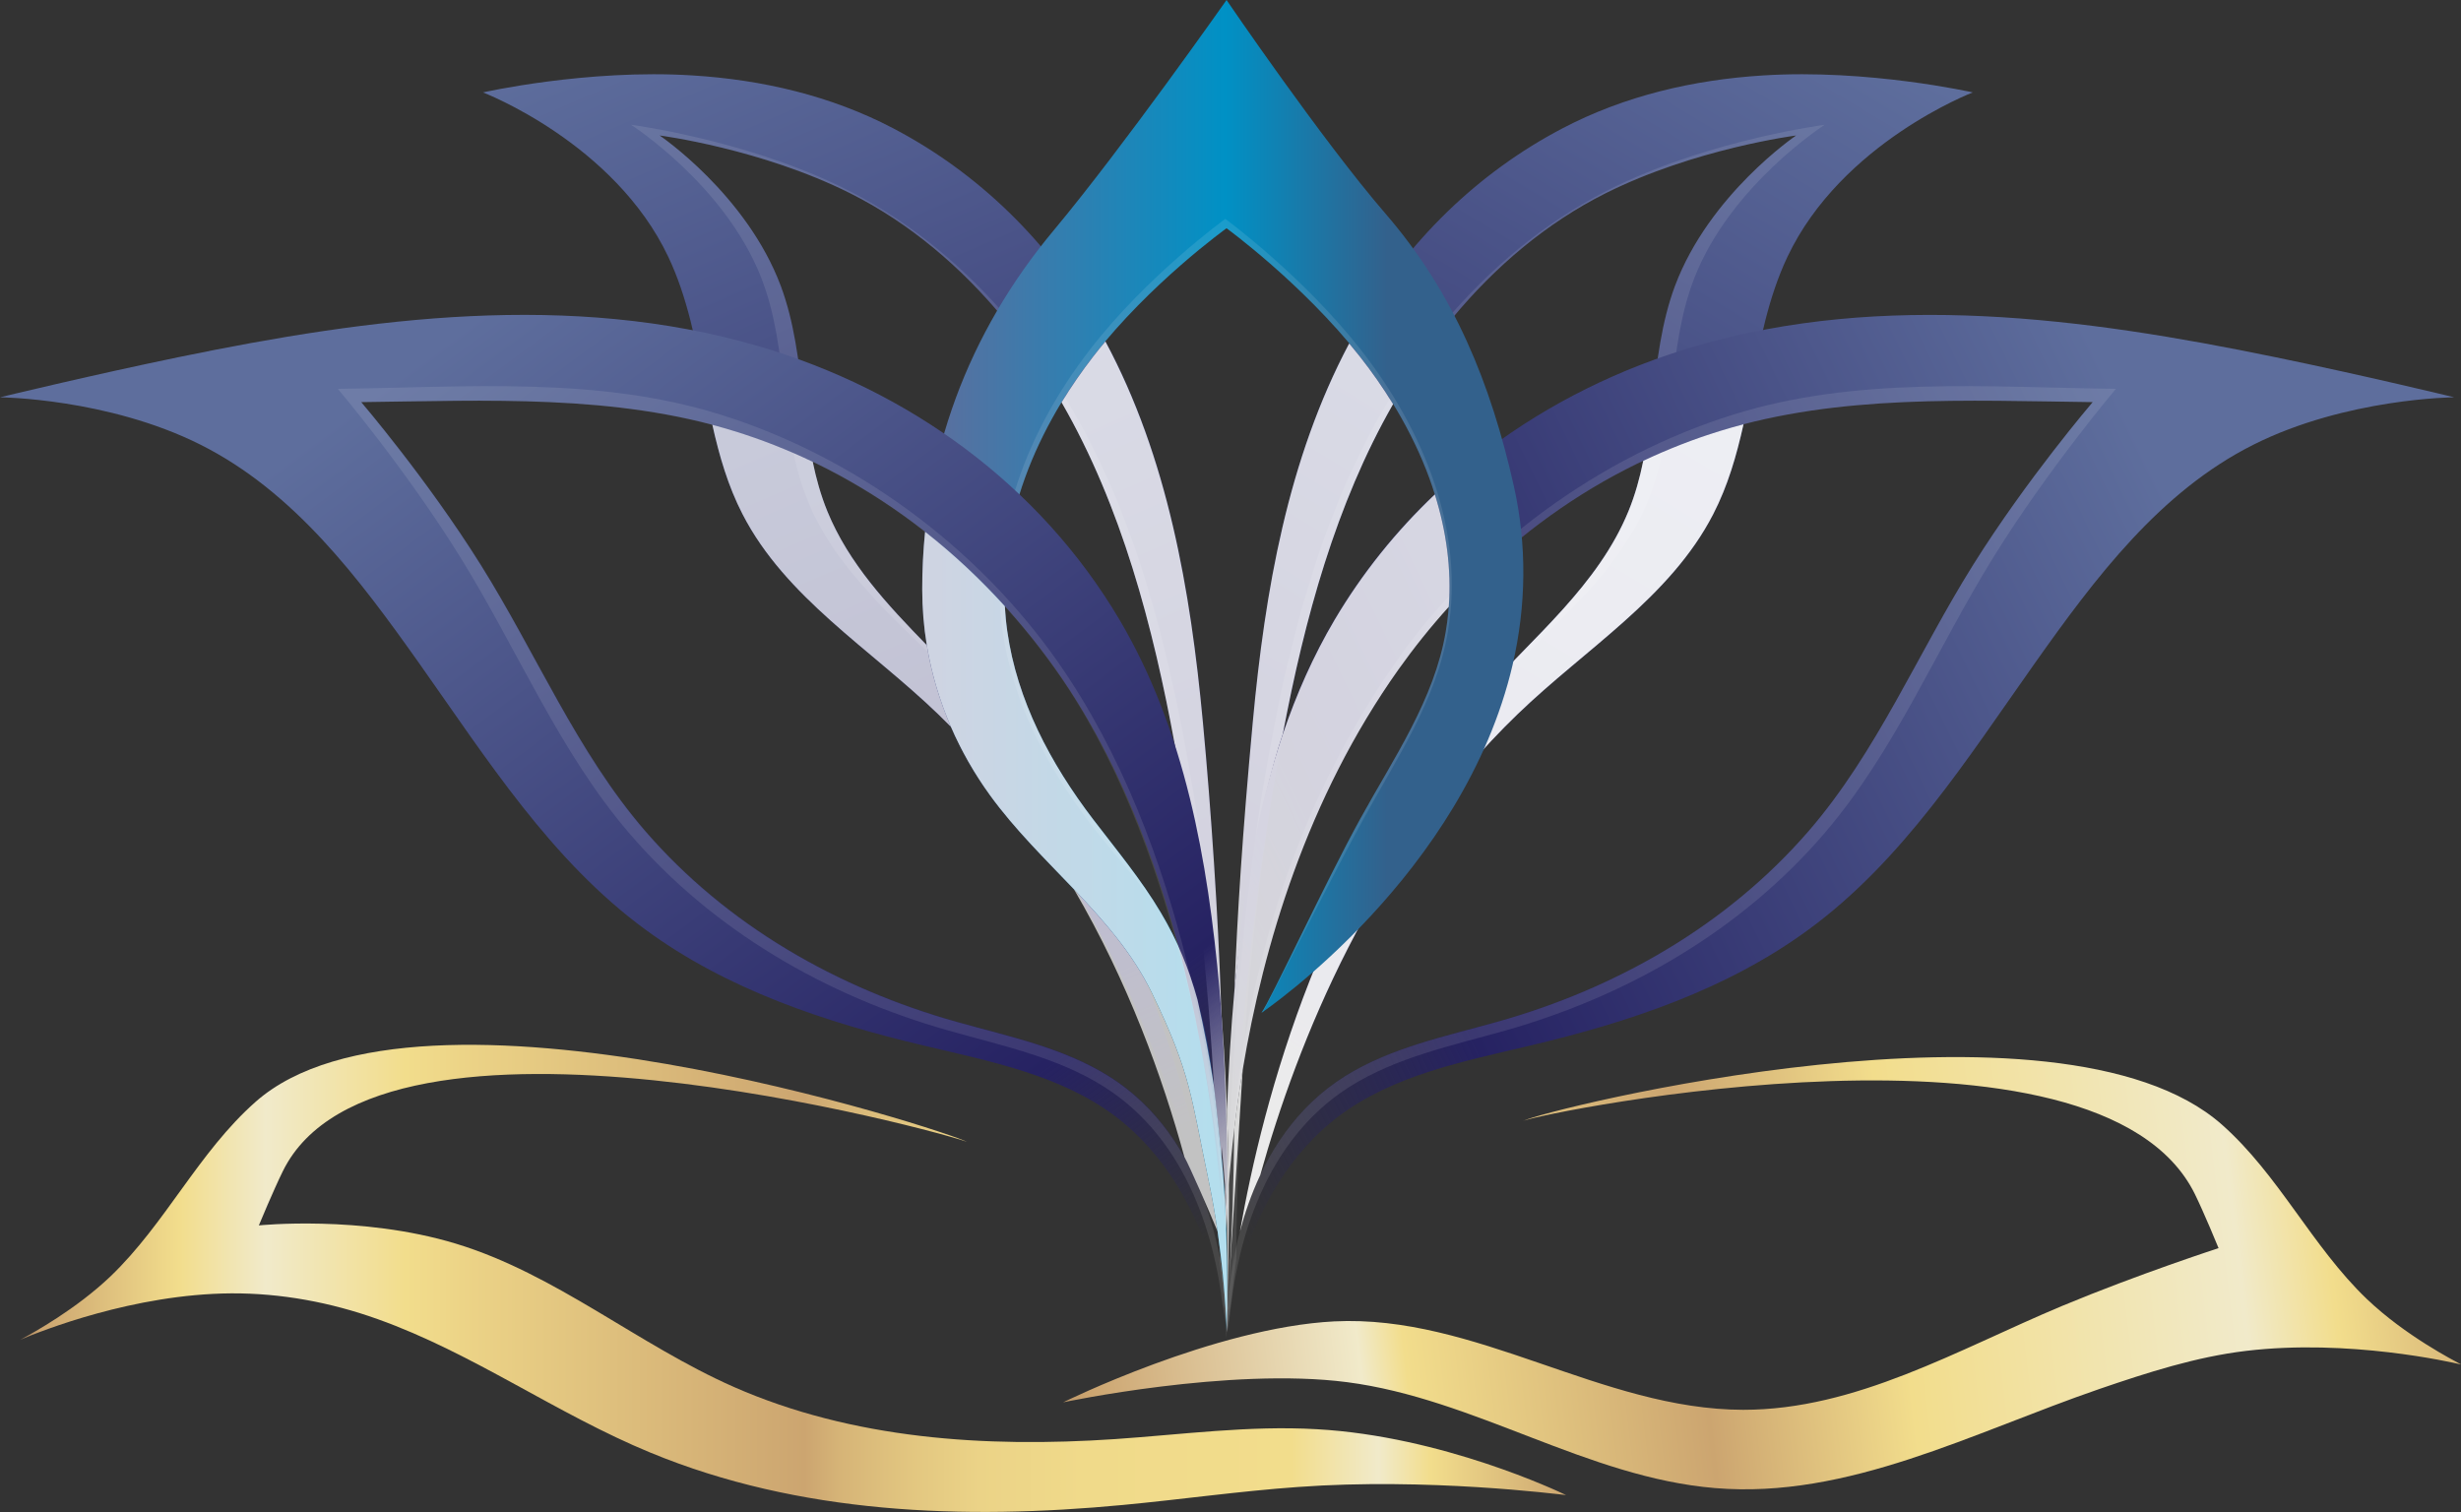
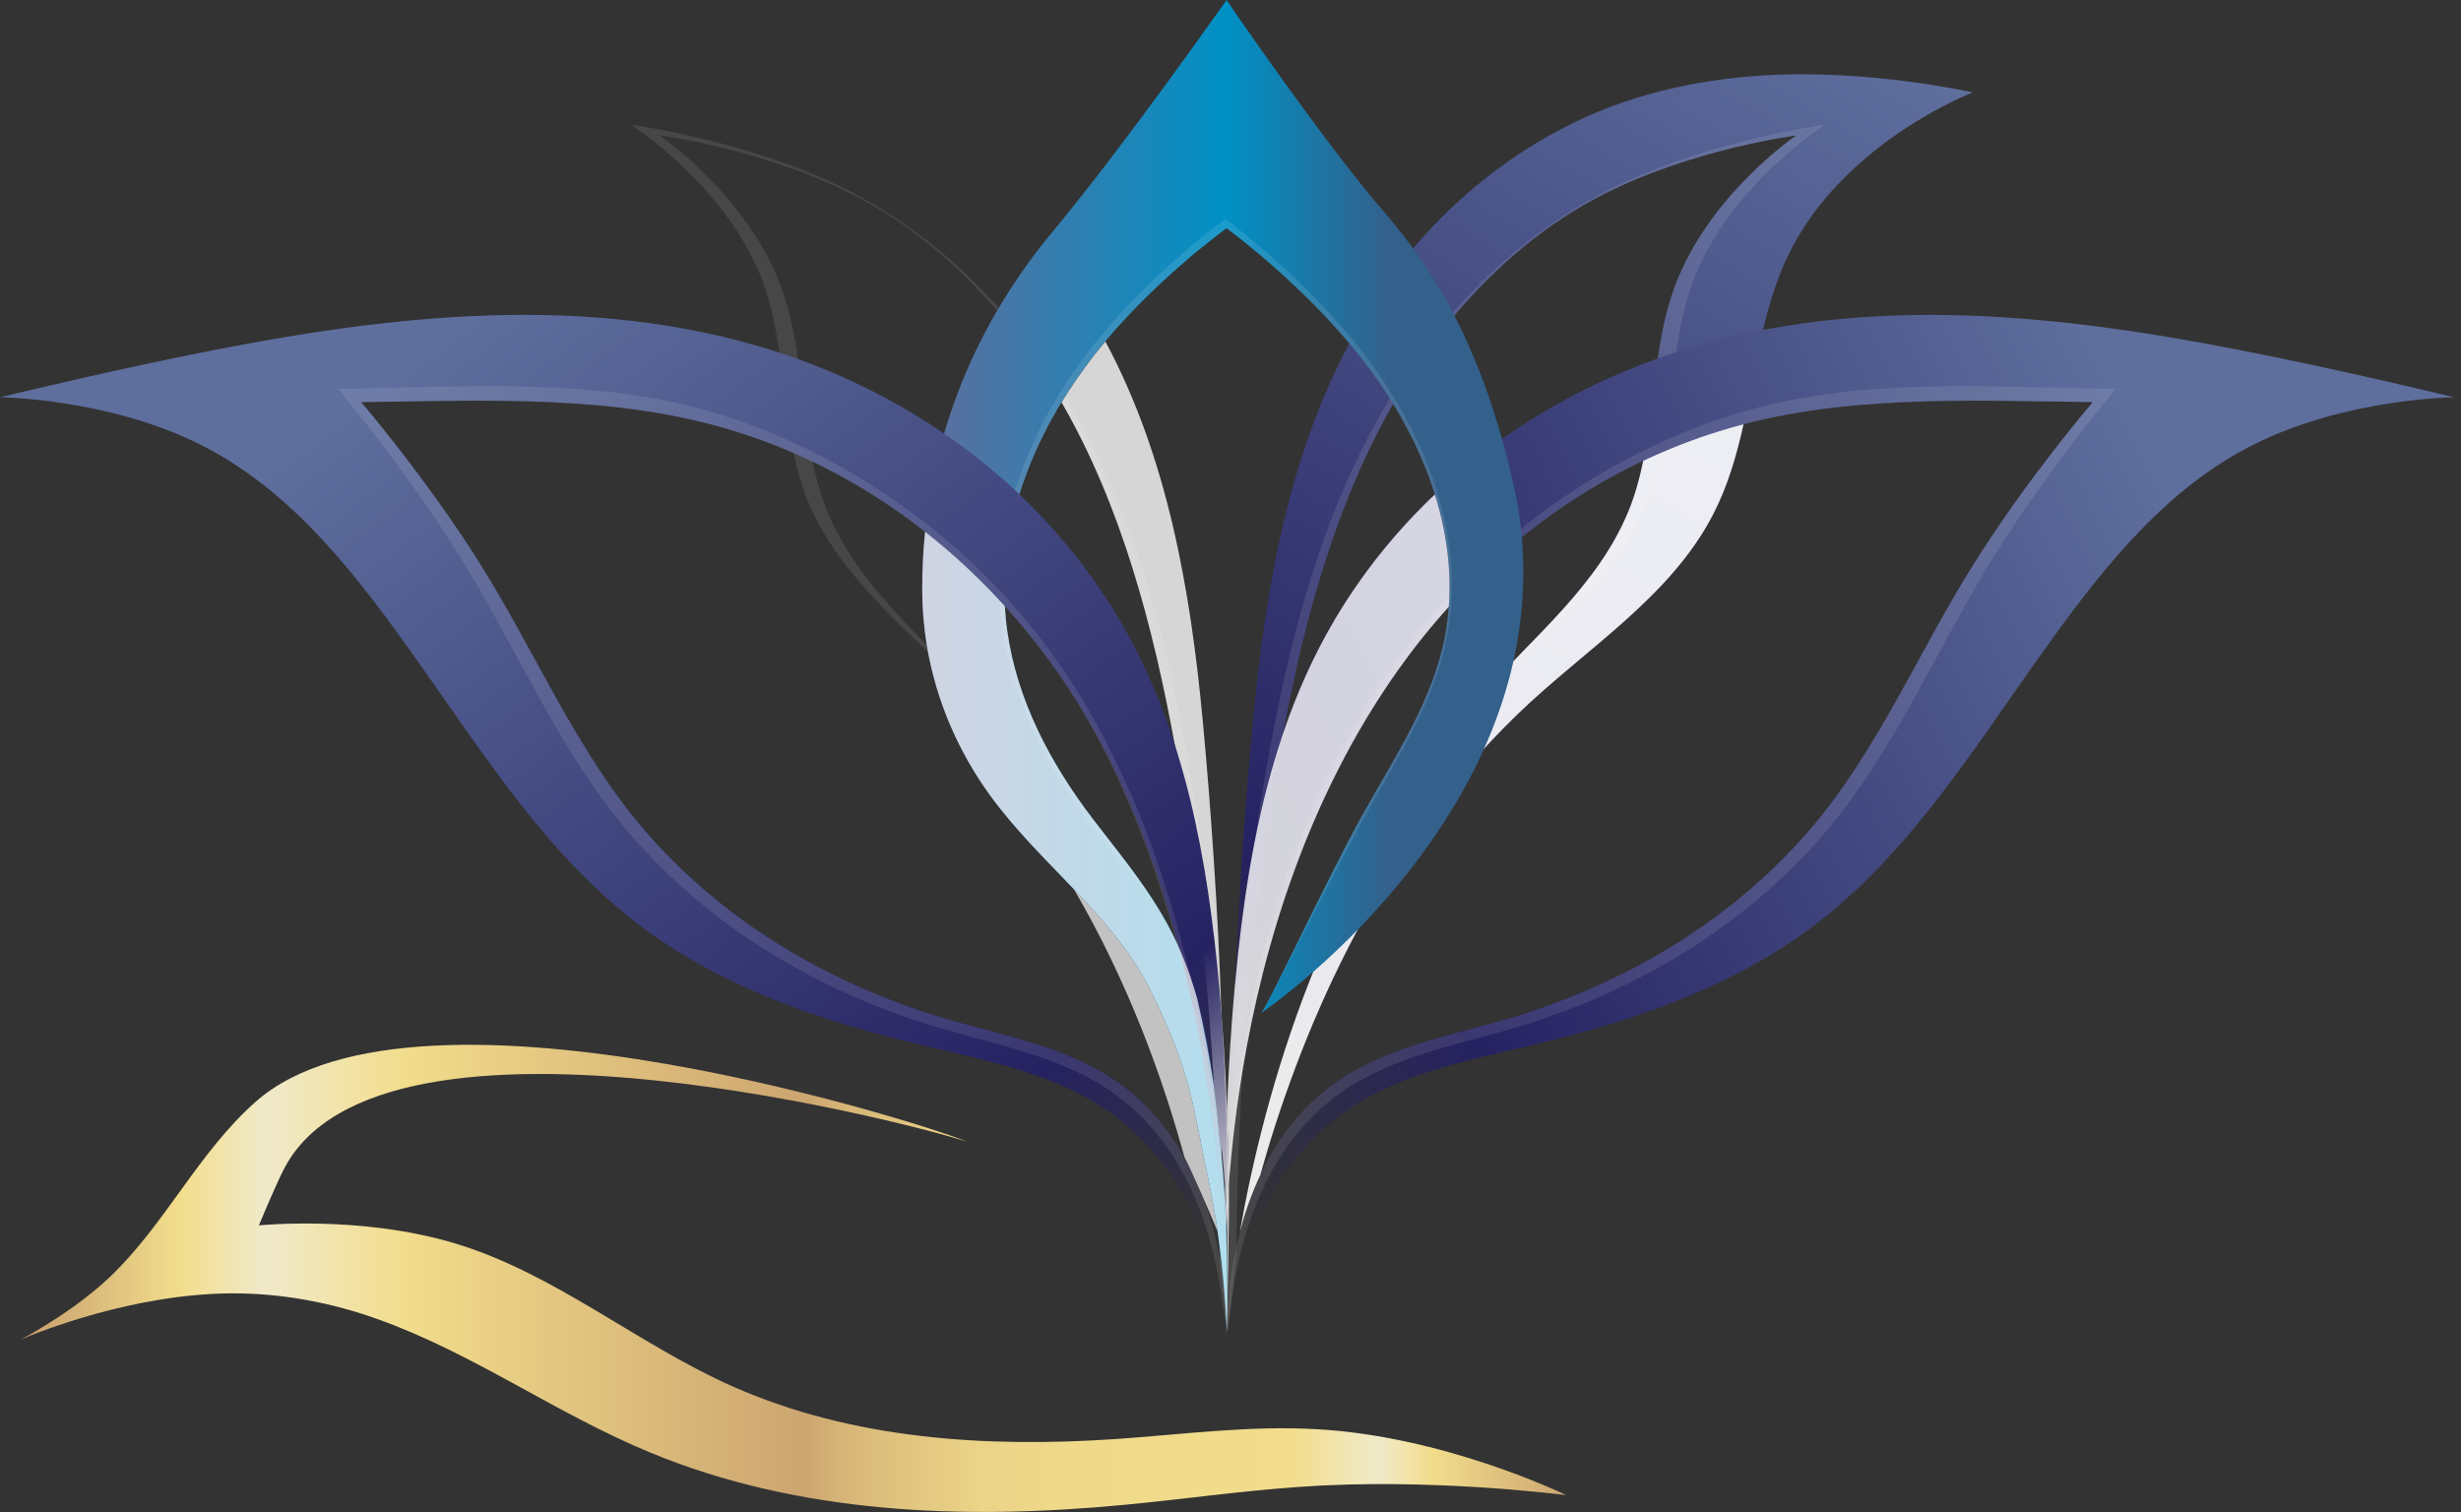
<svg xmlns="http://www.w3.org/2000/svg" viewBox="0 0 575.87 353.81">
  <rect x="0" y="0" width="575.87" height="353.81" fill="#333333" stroke="none" />
  <defs>
    <style>
      .cls-1 {
        fill: url(#linear-gradient-8);
      }

      .cls-2 {
        fill: url(#linear-gradient-7);
      }

      .cls-3 {
        fill: url(#linear-gradient-5);
      }

      .cls-4 {
        fill: url(#linear-gradient-6);
      }

      .cls-5 {
        fill: url(#linear-gradient-9);
      }

      .cls-6 {
        fill: url(#linear-gradient-4);
      }

      .cls-7 {
        fill: url(#linear-gradient-3);
      }

      .cls-8 {
        fill: url(#linear-gradient-2);
      }

      .cls-9 {
        fill: url(#linear-gradient);
      }

      .cls-10 {
        fill: #fff;
      }

      .cls-11 {
        fill: url(#linear-gradient-10);
      }

      .cls-12 {
        fill: url(#linear-gradient-11);
      }

      .cls-13 {
        opacity: .9;
      }

      .cls-14 {
        opacity: .8;
      }

      .cls-15 {
        opacity: .7;
      }

      .cls-16 {
        opacity: .5;
      }

      .cls-17 {
        opacity: .2;
      }

      .cls-18 {
        opacity: .1;
      }
    </style>
    <linearGradient id="linear-gradient" x1="412.01" y1="-3.74" x2="275.79" y2="312.03" gradientTransform="translate(574.64) rotate(-180) scale(1 -1)" gradientUnits="userSpaceOnUse">
      <stop offset="0" stop-color="#5e6e9d" />
      <stop offset=".69" stop-color="#262262" />
      <stop offset=".86" stop-color="#262262" stop-opacity="0" />
    </linearGradient>
    <linearGradient id="linear-gradient-2" x1="419.5" y1="-.64" x2="242.5" y2="294.6" gradientUnits="userSpaceOnUse">
      <stop offset="0" stop-color="#5e6e9d" />
      <stop offset=".69" stop-color="#262262" />
      <stop offset=".83" stop-color="#262262" stop-opacity="0" />
    </linearGradient>
    <linearGradient id="linear-gradient-3" x1="247.88" y1="240.7" x2="506.7" y2="115.28" gradientUnits="userSpaceOnUse">
      <stop offset=".06" stop-color="#262262" stop-opacity="0" />
      <stop offset=".3" stop-color="#262262" />
      <stop offset="1" stop-color="#5e6e9d" />
    </linearGradient>
    <linearGradient id="linear-gradient-4" x1="286.71" y1="305.25" x2="287.09" y2="305.25" gradientUnits="userSpaceOnUse">
      <stop offset=".02" stop-color="#262262" stop-opacity="0" />
      <stop offset=".3" stop-color="#262262" />
      <stop offset="1" stop-color="#5e6e9d" />
    </linearGradient>
    <linearGradient id="linear-gradient-5" x1="216.29" y1="155.71" x2="356.95" y2="155.71" gradientUnits="userSpaceOnUse">
      <stop offset="0" stop-color="#5e6e9d" />
      <stop offset=".5" stop-color="#0091c5" />
      <stop offset=".77" stop-color="#33618c" />
    </linearGradient>
    <linearGradient id="linear-gradient-6" x1="269.81" y1="297.83" x2="344.24" y2="119.29" gradientUnits="userSpaceOnUse">
      <stop offset="0" stop-color="#5e6e9d" />
      <stop offset=".5" stop-color="#0091c5" />
    </linearGradient>
    <linearGradient id="linear-gradient-7" x1="287.88" y1="326.08" x2="470.38" y2="80.52" gradientTransform="translate(573.22) rotate(-180) scale(1 -1)" gradientUnits="userSpaceOnUse">
      <stop offset=".1" stop-color="#262262" stop-opacity="0" />
      <stop offset=".28" stop-color="#262262" />
      <stop offset="1" stop-color="#5e6e9d" />
    </linearGradient>
    <linearGradient id="linear-gradient-8" x1="-2.87" y1="299.15" x2="403.94" y2="299.15" gradientUnits="userSpaceOnUse">
      <stop offset="0" stop-color="#593d3a" />
      <stop offset=".03" stop-color="#cca570" />
      <stop offset=".11" stop-color="#f2dd8c" />
      <stop offset=".16" stop-color="#f1eaca" />
      <stop offset=".24" stop-color="#f2dd8c" />
      <stop offset=".28" stop-color="#ebd286" />
      <stop offset=".47" stop-color="#cca570" />
      <stop offset=".49" stop-color="#d6b477" />
      <stop offset=".53" stop-color="#e2c680" />
      <stop offset=".57" stop-color="#ebd387" />
      <stop offset=".63" stop-color="#f0da8a" />
      <stop offset=".75" stop-color="#f2dd8c" />
      <stop offset=".8" stop-color="#f1eaca" />
      <stop offset=".83" stop-color="#f2dd8c" />
      <stop offset=".91" stop-color="#cca570" />
      <stop offset="1" stop-color="#593d3a" />
    </linearGradient>
    <linearGradient id="linear-gradient-9" x1="366.46" y1="349.88" x2="366.57" y2="349.88" gradientUnits="userSpaceOnUse">
      <stop offset="0" stop-color="#593d3a" />
      <stop offset=".14" stop-color="#cca570" />
      <stop offset=".26" stop-color="#f2dd8c" />
      <stop offset=".33" stop-color="#f1eaca" />
      <stop offset=".39" stop-color="#f2dd8c" />
      <stop offset=".86" stop-color="#cca570" />
      <stop offset="1" stop-color="#593d3a" />
    </linearGradient>
    <linearGradient id="linear-gradient-10" x1="356.35" y1="262.28" x2="356.57" y2="262.28" gradientUnits="userSpaceOnUse">
      <stop offset="0" stop-color="#593d3a" />
      <stop offset=".25" stop-color="#cca570" />
      <stop offset=".58" stop-color="#f2dd8c" />
      <stop offset=".61" stop-color="#f1eaca" />
      <stop offset=".64" stop-color="#f2dd8c" />
      <stop offset=".86" stop-color="#cca570" />
      <stop offset="1" stop-color="#593d3a" />
    </linearGradient>
    <linearGradient id="linear-gradient-11" x1="206.69" y1="324.2" x2="733.58" y2="261.37" gradientUnits="userSpaceOnUse">
      <stop offset="0" stop-color="#593d3a" />
      <stop offset=".09" stop-color="#cca570" />
      <stop offset=".21" stop-color="#f1eaca" />
      <stop offset=".23" stop-color="#f2dd8c" />
      <stop offset=".36" stop-color="#cca570" />
      <stop offset=".45" stop-color="#f2dd8c" />
      <stop offset=".6" stop-color="#f1eaca" />
      <stop offset=".64" stop-color="#f2dd8c" />
      <stop offset=".72" stop-color="#cca570" />
      <stop offset=".75" stop-color="#593d3a" />
    </linearGradient>
  </defs>
  <g id="l_back">
    <g id="SPLINE">
-       <path class="cls-9" d="M113,21.62s30.72,11.74,43.39,38.5c9.02,19.1,7.71,41.48,17.36,60.2,10.03,19.5,29.88,31.47,45.76,46.79,58.38,56.32,67.58,144.55,67.58,144.55,0,0-4.46-88.38-58.83-148.76-12.52-13.91-27.59-26.03-34.65-43.24-6.85-16.71-4.59-35.78-10.89-52.71-8.04-21.49-28.37-35.25-28.37-35.25,0,0,23.69,3.05,44.6,13.53,13.91,6.98,25.83,17.16,35.78,29.13,23.71,28.55,33.97,65.31,40.57,101.98,11.52,63.88,11.86,129.89,11.7,136.24.23-6.5.84-75.61-5.53-143.67-3.02-32.35-8.74-64.73-24.87-92.78-11.24-19.58-27.67-35.68-47.6-46.11-14.51-7.61-30.64-11.36-46.94-12.37-24.62-1.56-49.06,3.98-49.06,3.98Z" />
-     </g>
+       </g>
    <g id="SPLINE-2" data-name="SPLINE">
      <path class="cls-8" d="M461.64,21.62s-30.72,11.74-43.39,38.5c-9.02,19.1-7.71,41.48-17.36,60.2-10.03,19.5-29.88,31.47-45.76,46.79-58.38,56.32-68.12,145.46-68.12,145.46,0,0,5-89.29,59.38-149.67,12.52-13.91,27.59-26.03,34.65-43.24,6.85-16.71,4.59-35.78,10.89-52.71,8.04-21.49,28.37-35.25,28.37-35.25,0,0-23.69,3.05-44.6,13.53-13.91,6.98-25.83,17.16-35.78,29.13-23.71,28.55-33.97,65.31-40.57,101.98-11.52,63.88-12.49,129.89-12.34,136.24-.23-6.5-.21-75.61,6.16-143.67,3.02-32.35,8.74-64.73,24.87-92.78,11.24-19.58,27.67-35.68,47.6-46.11,14.51-7.61,30.64-11.36,46.94-12.37,24.62-1.56,49.06,3.98,49.06,3.98Z" />
    </g>
    <g class="cls-18">
      <path class="cls-10" d="M285.48,240.12c.58,23.71.41,43.97.16,56.95,1.2,9.98,1.33,16.01,1.33,16.01l.03-.51c.15-4.2,1.17-34.12-1.53-72.45Z" />
      <path class="cls-10" d="M285.48,240.12c-1.4-19.89-3.8-42.03-7.85-64.03-6.79-36.96-17.54-74.05-43.02-103.05-10.69-12.15-23.55-22.53-38.6-29.71-22.63-10.79-48.35-14.13-48.35-14.13,0,0,21.96,14.07,30.47,35.79,6.67,17.11,4,36.27,11.27,53.15,7.49,17.39,23.74,29.76,37.21,43.89,7.1,7.45,13.35,15.31,18.88,23.38-5.08-7.78-10.79-15.35-17.25-22.52-12.52-13.91-27.59-26.03-34.65-43.24-6.85-16.71-4.59-35.78-10.89-52.71-8.04-21.49-28.37-35.25-28.37-35.25,0,0,23.69,3.05,44.6,13.53,13.91,6.98,25.83,17.16,35.78,29.13,23.71,28.55,33.97,65.31,40.57,101.98,8.39,46.54,9.92,93.85,10.07,118.56.1.75.19,1.47.27,2.17.25-12.98.41-33.23-.16-56.95Z" />
    </g>
    <g class="cls-18">
      <path class="cls-10" d="M289.16,240.13c-2.7,38.32-2.22,67.33-2.07,71.54l-.09.91s.79-5.52,1.99-15.5c-.25-12.98-.41-33.23.16-56.95Z" />
      <path class="cls-10" d="M289,297.07c.09-.71.17-1.43.27-2.17.15-24.71,1.68-72.02,10.07-118.56,6.6-36.66,16.86-73.43,40.57-101.98,9.95-11.97,21.87-22.15,35.78-29.13,20.91-10.48,44.6-13.53,44.6-13.53,0,0-20.33,13.76-28.37,35.25-6.3,16.93-4.03,36.01-10.89,52.71-7.06,17.21-22.12,29.33-34.65,43.24-6.45,7.17-12.17,14.74-17.25,22.52,5.53-8.07,11.78-15.93,18.88-23.38,13.47-14.14,29.72-26.5,37.21-43.89,7.27-16.88,4.6-36.04,11.27-53.15,8.51-21.71,30.47-35.79,30.47-35.79,0,0-25.72,3.34-48.35,14.13-15.05,7.18-27.9,17.56-38.6,29.71-25.48,28.99-36.24,66.09-43.02,103.05-4.04,22-6.45,44.15-7.85,64.03-.58,23.71-.41,43.96-.16,56.95Z" />
    </g>
  </g>
  <g id="l_right">
    <g id="SPLINE-3" data-name="SPLINE">
      <path class="cls-7" d="M574.22,92.97s-25.22.2-46.92,11.09c-21.85,10.96-36.99,31.12-51.2,51.2-15.87,22.43-30.82,46.09-52.89,62.26-19.15,14.06-42,21.67-65.19,27.16-15.72,3.73-31.9,6.88-44.73,16.5-23.26,17.51-26.21,50.47-26.21,50.47,0,0-1.34-41.68,27.64-59.82,10.73-6.7,23.31-9.27,35.53-12.7,28.07-7.86,53.95-22.7,72.95-44.65,16-18.5,25.5-41.53,38.5-62.29,12.55-20.06,27.99-38.1,27.99-38.1-29.43-.35-59.24-1.89-87.23,6.75-30.62,9.42-56.62,29.56-75.24,55.76-36.31,51.15-40.52,115.28-40.52,142.22-.25-15.07-.2-41.27,2.17-67.4,2.72-30.14,8.04-60.42,23.41-86.43,18.67-31.52,49.21-53.67,84.46-63.98,44-12.83,90.56-6.73,135.67,2.57,20.99,4.31,41.8,9.37,41.8,9.37Z" />
      <path class="cls-6" d="M286.71,298.84v.08c.13,5.77.25,9.88.33,11.72.03.68.05,1.03.05,1.03l-.38-12.83Z" />
    </g>
    <g id="SPLINE-4" data-name="SPLINE" class="cls-18">
      <g>
        <path class="cls-10" d="M288.12,305.19c-.41,2.04-.67,3.68-.83,4.8l-.2,1.67s.25.16,1.03-6.47Z" />
        <path class="cls-10" d="M315.8,254.31c11-6.94,23.89-9.6,36.41-13.15,28.77-8.14,55.29-23.51,74.76-46.23,16.4-19.15,26.13-43,39.46-64.49,12.86-20.77,28.69-39.45,28.69-39.45-30.16-.37-60.71-2.96-89.4,5.99-31.38,9.76-60.23,30.88-79.21,58.09-29.76,42.64-37.05,88.44-38.84,120.54,2.56-31.88,11.41-79.33,39.56-118.99,18.62-26.21,44.63-46.34,75.24-55.76,27.99-8.64,57.8-7.11,87.23-6.75,0,0-15.45,18.04-27.99,38.1-13,20.76-22.5,43.79-38.5,62.29-19,21.95-44.88,36.79-72.95,44.65-12.22,3.43-24.79,6-35.53,12.7-22.96,14.37-26.89,43.52-27.53,55l.09,3.14c.16-1.12.42-2.76.83-4.8,1.66-14.08,7.49-38.11,27.68-50.88Z" />
      </g>
      <path class="cls-10" d="M287.09,311.66s.03.72,0,0c-.08-1.93.13-2.76,0-8.83v8.83Z" />
    </g>
    <g class="cls-13">
      <path class="cls-10" d="M355.13,167.11c15.87-15.32,35.73-27.29,45.76-46.79,3.43-6.65,5.47-13.76,7.09-21.03-1.84.48-3.68,1-5.5,1.56-6.19,1.9-12.18,4.25-17.96,6.99-.83,4.03-1.9,7.98-3.48,11.82-7.06,17.21-22.12,29.33-34.65,43.24-36.66,40.71-50.88,94.55-56.25,125.32,1.12-4.27,2.66-8.79,4.76-13.25,8.67-30.98,26.17-75.01,60.24-107.87Z" />
    </g>
  </g>
  <g id="l_middle">
    <g id="SPLINE-5" data-name="SPLINE">
      <path class="cls-3" d="M353.96,155.52c-11.44,49.01-57.35,80.51-58.79,81.49,2.04-2.7,14.89-30.41,23.08-45.31,7.86-14.31,17.39-27.97,20.06-43.97,3.86-22.96-5.57-45.89-20.08-64.33-13.46-17.06-31.22-29.99-31.22-29.99,0,0-17.92,12.85-31.22,29.99-14.31,18.47-23.38,41.27-20.08,64.33,2.29,16.18,10.08,30.89,20.06,43.97,5.49,7.18,11.26,14.11,15.87,21.87,10.31,17.24,12.05,35.23,14.26,57.8,1.74,17.8,1.16,35.71,1.11,40.04,0-3.93-.99-20.03-4.13-34.85-4.17-19.72-4.05-25.06-13.3-44.14-8.8-18.15-26.01-29.93-37.91-46.31-10.21-14.04-15.87-30.77-15.87-48.15-.03-31.3,10.63-60,30.89-84.21C262.89,34.32,287.01,0,287.01,0c0,0,22.27,32.71,37.19,49.99,16.08,18.6,24.62,39.71,30.01,63.62,3.12,13.83,2.95,28.1-.25,41.9Z" />
      <path class="cls-4" d="M295.17,237.01s-.03.03-.03.03" />
    </g>
    <g class="cls-17">
      <path class="cls-10" d="M284.75,260.07c-1.4-12.72-3.21-24.01-7.38-34.72,3.66,10.13,5.91,22.66,7.38,34.72Z" />
      <g class="cls-16">
        <path class="cls-10" d="M235.71,147.73c-3.3-23.06,5.77-45.86,20.08-64.33,13.3-17.13,31.22-29.99,31.22-29.99,0,0,17.76,12.93,31.22,29.99,14.51,18.44,23.94,41.37,20.08,64.33-2.67,16-12.2,29.66-20.06,43.97-8.19,14.89-21.04,42.61-23.08,45.31.06-.04.22-.15.45-.31,6.16-11.85,17.13-33.55,23.16-44.56,7.99-14.63,17.35-28.19,20.06-44.54,3.92-23.46-5.66-46.89-20.4-65.74-13.67-17.43-31.72-30.64-31.72-30.64,0,0-18.2,13.13-31.72,30.64-14.54,18.87-23.76,42.18-20.4,65.74,2.33,16.53,10.24,31.57,20.38,44.93,5.58,7.34,11.68,13.7,16.66,21.05-4.61-7.76-10.38-14.69-15.87-21.87-9.98-13.08-17.76-27.79-20.06-43.97Z" />
      </g>
      <path class="cls-10" d="M295.17,237.01s-.03.03-.03.03" />
    </g>
    <g class="cls-14">
-       <path class="cls-10" d="M287,312.57c-.09-3.79,1.75-29.27,3.79-62.28-.81,4.84-1.47,9.53-2,14-.16,26.03-1.9,45.06-1.79,48.28Z" />
-       <path class="cls-10" d="M325.98,94.58c-2.36-3.85-4.96-7.57-7.76-11.12-.82-1.04-1.66-2.07-2.51-3.08-14.36,27.05-19.71,57.82-22.56,88.57-2.46,26.55-3.63,45.16-4.29,62.48,1.9-17.58,5.72-43.19,11.33-59.72,5.1-26.95,12.39-53.76,25.78-77.13Z" />
      <path class="cls-10" d="M335.74,115.71c-9.05,8.58-16.97,18.4-23.45,29.34-5.01,8.48-8.95,17.42-12.08,26.65-5.61,16.53-8.62,34.02-10.52,51.6-.29,2.72-.56,5.45-.81,8.17-.87,9.58-1.42,19.17-1.77,28.22.23,6.15.37,12.05.44,17.53.3-4.07.71-8.39,1.25-12.95.53-4.47,1.19-9.16,2-14,4.81-28.88,15.05-63.49,36.44-93.61,3.65-5.13,7.58-10.03,11.77-14.66.66-8.92-.59-17.77-3.26-26.3Z" />
      <path class="cls-10" d="M286.63,280.98c.13,2.31.23,4.58.31,6.77.05-1.17.1-2.38.17-3.61-.11-2.19-.26-4.49-.44-6.88-.02,1.26-.03,2.51-.04,3.72Z" />
      <path class="cls-10" d="M285.34,231.49c-.05-.58-.11-1.16-.16-1.73.46,14.02.64,27.1.68,38.54.33,3.11.59,6.11.81,8.97.18,2.39.32,4.69.44,6.88.3,5.66-.02,23.41-.02,27.52.1-5.79.57-25.99.46-34.43-.07-5.48-.21-11.38-.44-17.53-.34-9.05-.9-18.64-1.77-28.22Z" />
      <path class="cls-10" d="M281.47,168.96c-2.89-30.93-8.25-61.88-22.81-89.05-.98,1.16-1.94,2.34-2.87,3.55-2.65,3.43-5.13,7-7.38,10.7,14.03,24.31,21.41,52.38,26.56,80.46.11.59.22,1.18.33,1.77,4.93,27.35,7.49,54.96,8.79,78.1,0,.04,0,.08,0,.12.66,5.24,1.2,10.7,1.77,16.47,0-.92,0-1.85,0-2.8-.04-11.43.28-20.56-.18-34.58-.63-19.11-2.25-43.93-4.21-64.75Z" />
    </g>
  </g>
  <g id="l_left">
    <g id="SPLINE-6" data-name="SPLINE">
      <path class="cls-2" d="M0,92.97s25.22.2,46.92,11.09c21.85,10.96,36.99,31.12,51.2,51.2,15.87,22.43,30.82,46.09,52.89,62.26,19.15,14.06,42,21.67,65.19,27.16,15.72,3.73,31.9,6.88,44.73,16.5,23.26,17.51,26.21,50.47,26.21,50.47,0,0,1.34-41.68-27.64-59.82-10.73-6.7-23.31-9.27-35.53-12.7-28.07-7.86-53.95-22.7-72.95-44.65-16-18.5-25.5-41.53-38.5-62.29-12.55-20.06-27.99-38.1-27.99-38.1,29.43-.35,59.24-1.89,87.23,6.75,30.62,9.42,56.62,29.56,75.24,55.76,36.31,51.15,40.14,128.11,40.14,155.04.25-15.07.58-54.1-1.79-80.23-2.72-30.14-8.04-60.42-23.41-86.43-18.67-31.52-49.21-53.67-84.46-63.98-44-12.83-90.56-6.73-135.67,2.57C20.81,87.91,0,92.97,0,92.97Z" />
    </g>
    <g id="SPLINE-7" data-name="SPLINE" class="cls-18">
      <path class="cls-10" d="M258.37,254.31c-11-6.94-23.89-9.6-36.41-13.15-28.77-8.14-55.29-23.51-74.76-46.23-16.4-19.15-26.13-43-39.46-64.49-12.86-20.77-28.69-39.45-28.69-39.45,30.16-.37,60.71-2.96,89.4,5.99,31.38,9.76,60.23,30.88,79.21,58.09,29.76,42.64,37.49,100.59,39.27,132.69-2.56-31.88-11.84-91.47-39.99-131.13-18.62-26.21-44.63-46.34-75.24-55.76-27.99-8.64-57.8-7.11-87.23-6.75,0,0,15.45,18.04,27.99,38.1,13,20.76,22.5,43.79,38.5,62.29,19,21.95,44.88,36.79,72.95,44.65,12.22,3.43,24.79,6,35.53,12.7,22.96,14.37,26.89,43.52,27.53,55l-.09,3.14c-.16-1.12-.42-2.76-.83-4.8-1.66-14.08-7.49-38.11-27.68-50.88Z" />
      <path class="cls-10" d="M286.97,313.08s0,.21.03-.51c.08-1.93-.05-3.67.09-9.74l-.12,10.24Z" />
    </g>
    <g class="cls-15">
-       <path class="cls-10" d="M193.61,119.66c-1.54-3.76-2.61-7.65-3.43-11.59-5.93-2.84-12.08-5.26-18.43-7.21-1.68-.52-3.37-1-5.06-1.45,1.61,7.22,3.65,14.29,7.06,20.91,10.03,19.5,29.88,31.47,45.76,46.79,1.02.98,2.02,1.98,3.01,2.98-2.65-6.11-4.57-12.52-5.65-19.11-9.27-9.51-18.27-19.14-23.26-31.31Z" />
      <path class="cls-10" d="M269.58,232.42c-4.5-9.29-11.21-16.9-18.28-24.33,12.73,21.79,20.8,44.21,25.85,62.66,1.34,2.39,5.68,12.4,7.76,17.4-.55-3.79-1.21-7.73-2.03-11.59-4.17-19.72-4.05-25.06-13.3-44.14Z" />
      <path class="cls-10" d="M285.9,271.38c-.6-6.14-1.17-11.94-1.89-17.48-.98-6.39-2.23-13.1-3.81-20-1.94-7.03-4.63-13.73-8.57-20.33-4.61-7.76-10.38-14.69-15.87-21.87-9.98-13.08-17.76-27.79-20.06-43.97-.28-1.96-.46-3.91-.57-5.86-5.75-6.34-11.98-12.18-18.66-17.42-.45,4.44-.68,8.95-.67,13.51,0,4.39.36,8.74,1.07,13.02,1.09,6.59,3,13,5.65,19.11,2.44,5.62,5.5,10.99,9.15,16.02,5.81,8,12.88,14.9,19.63,21.98,7.07,7.42,13.78,15.04,18.28,24.33,9.25,19.08,9.13,24.43,13.3,44.14.82,3.86,1.49,7.8,2.03,11.59.52,3.6.93,7.07,1.24,10.19.43,4.04.84,10.96.94,13.31.12-7.17.24-25.64-1.19-40.28Z" />
    </g>
  </g>
  <g id="gold">
    <g id="SPLINE-8" data-name="SPLINE">
      <path class="cls-1" d="M366.46,349.85c-2.16-.22-32.49-4.1-62.72-1.89-13.69.97-27.26,2.91-40.9,4.2-37.5,3.56-75.92,2.1-110.62-12.23-21.98-9.05-41.49-23.28-63.85-31.25-10.99-3.93-22.58-6.09-34.27-6.03-22.79.16-44.34,8.73-49.41,10.88,3.23-1.72,13.09-7.17,21.18-14.87,12.88-12.34,20.58-29.04,33.95-40.84,38.26-33.78,162.25,7.01,166.45,9.38-4.63-1.94-137.68-38.8-160.1,6.89-2.05,4.15-5.55,12.5-5.6,12.66,0,0,23.82-2.48,46.07,4.26,23.44,7.11,42.62,23.65,65.14,33.57,27.75,12.18,58.68,14.22,89.07,12.18,15.79-1.08,31.47-3.23,47.25-2.32,29.36,1.62,56.68,14.6,58.35,15.41Z" />
      <path class="cls-5" d="M366.57,349.9s-.05,0-.11-.05" />
    </g>
    <g id="SPLINE-9" data-name="SPLINE">
      <path class="cls-11" d="M356.57,262.25c-.11.05-.16.05-.22.05" />
-       <path class="cls-12" d="M575.87,319.29c-2.32-.54-26.29-6.03-50.27-3.18-11.75,1.4-23.06,5.06-34.27,8.89-29.8,10.24-58.84,25.81-89.98,23.22-30.01-2.48-56.2-20.91-86.16-24.79-27.43-3.56-66.42,4.72-66.42,4.72,0,0,35.39-17.49,63.41-18.94,33.14-1.67,62.56,20.64,95.75,20.69,26.35,0,50.06-14.01,74.46-24.25,18.1-7.54,36.75-13.58,36.75-13.58-.05-.16-3.5-8.51-5.55-12.66-22.47-45.64-152.43-19.1-157.01-17.16,4.2-2.37,125.11-32.84,163.31.89,13.36,11.8,21.07,28.5,33.95,40.84,9.05,8.62,20.37,14.39,22.04,15.3Z" />
    </g>
  </g>
</svg>